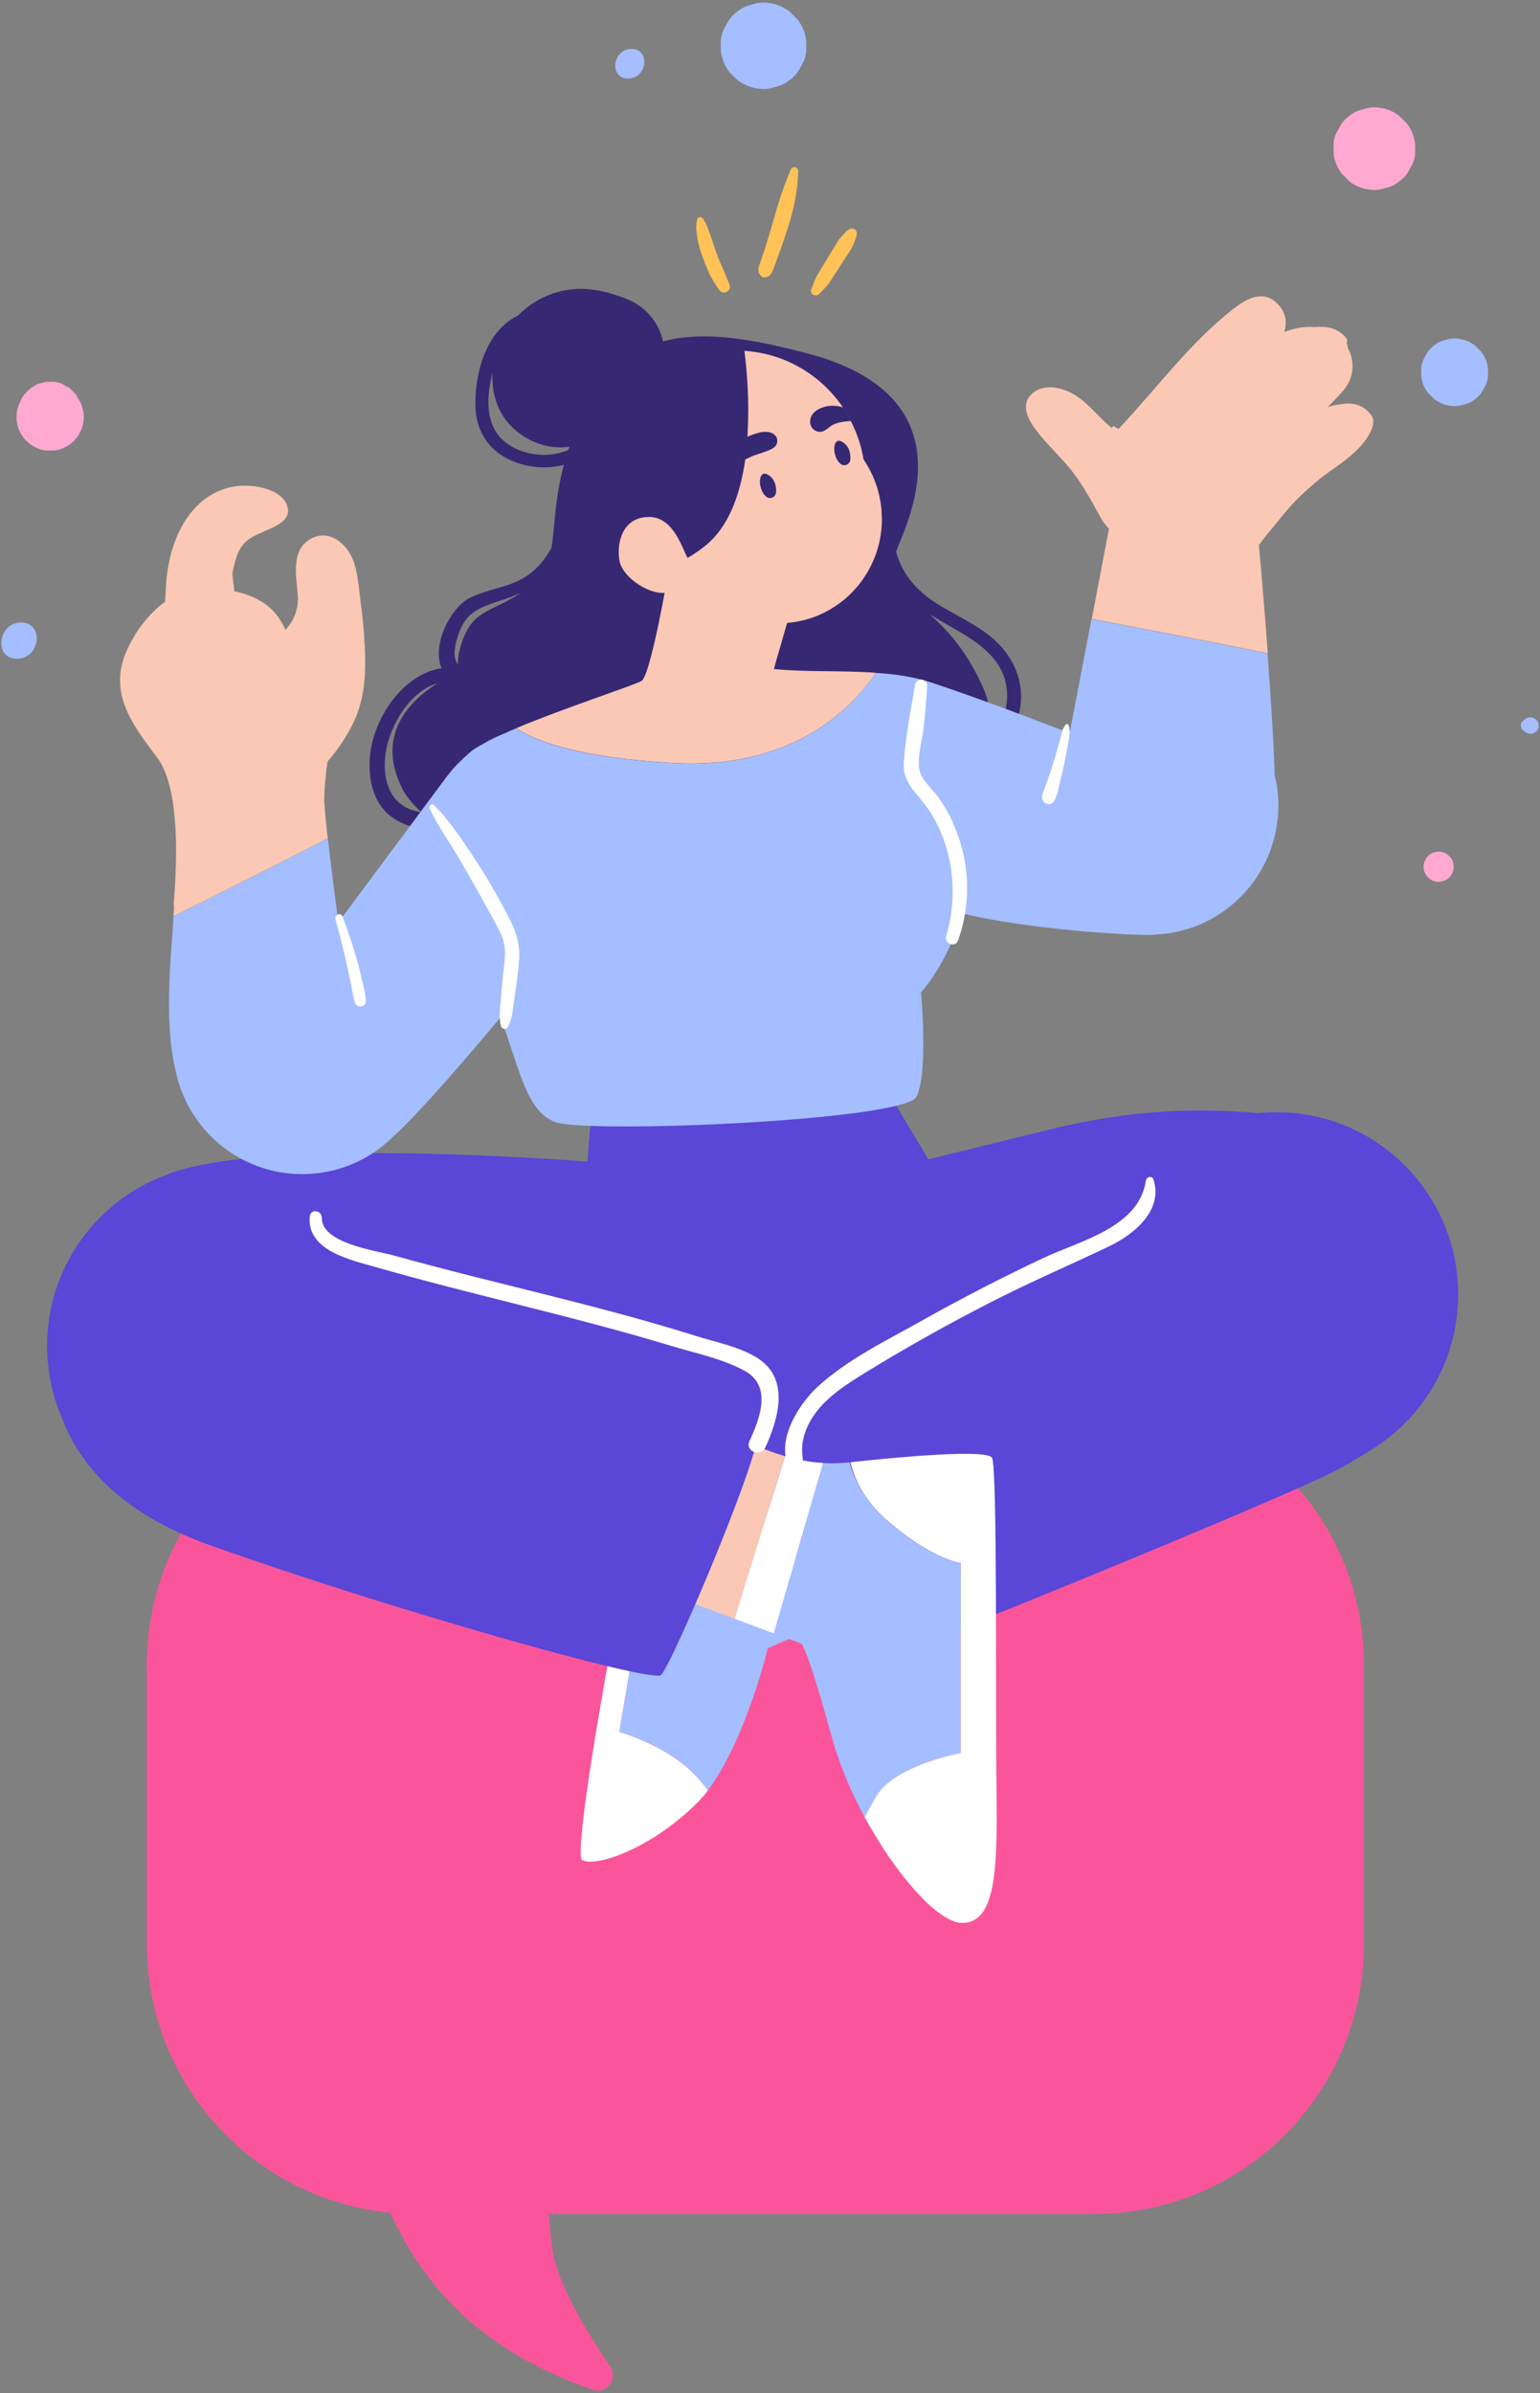
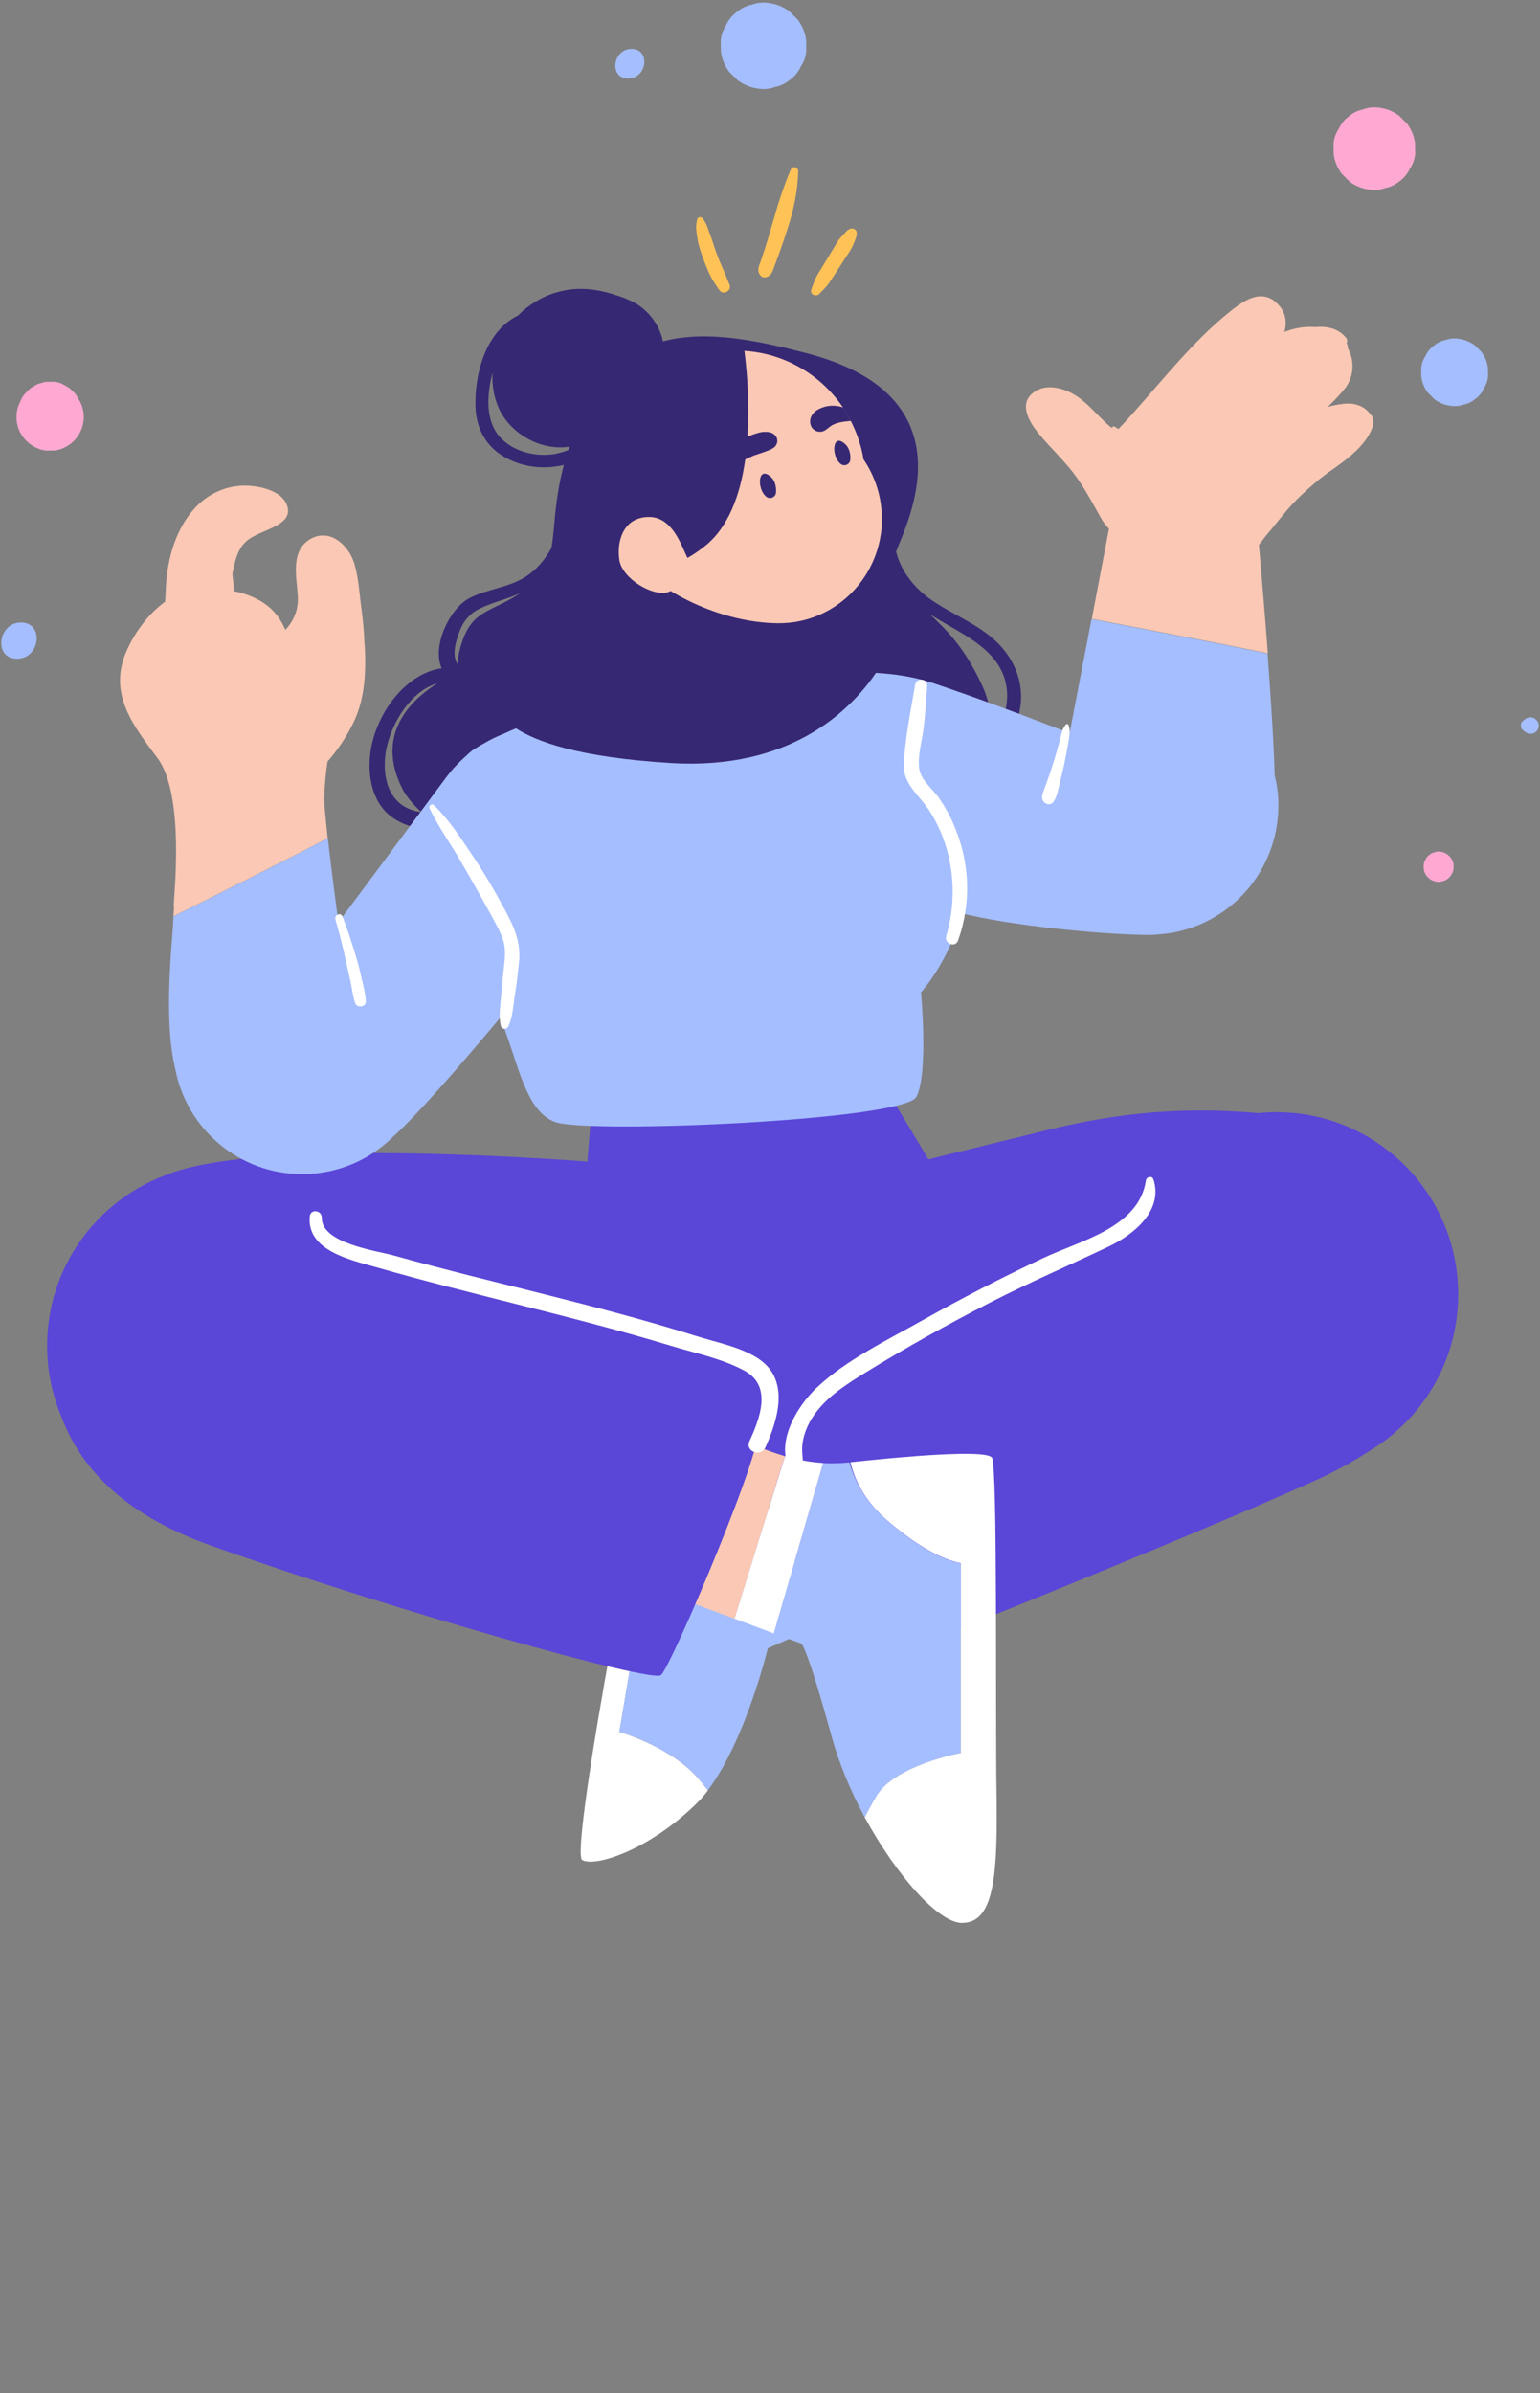
<svg xmlns="http://www.w3.org/2000/svg" width="441" height="685" viewBox="0 0 441 685" fill="none">
  <rect x="0" y="0" width="441" height="685" fill="#808080" stroke="none" />
  <path d="M104.435 184.542C104.84 191.908 104.578 199.681 101.405 206.426C99.52 210.468 96.825 214.533 93.795 217.977C93.247 221.421 92.984 224.865 92.841 228.19C92.769 229.601 93.247 234.336 93.843 239.933C84.611 244.788 64.74 254.785 49.639 262.295C49.782 261.41 49.782 260.597 49.83 259.736C49.83 259.592 49.758 259.473 49.758 259.329C49.615 257.775 53.194 227.64 45.035 216.901C38.236 207.837 31.151 198.868 35.946 187.029C38.308 181.361 42.268 175.884 47.278 172.225C47.349 171.221 47.421 170.12 47.468 169.116C47.54 165.672 48.017 162.419 48.804 159.119C50.212 153.57 52.788 148.165 57.034 144.195C60.613 140.894 65.264 139.005 70.035 139.005C74.806 139.005 81.629 140.703 82.44 145.63C83.108 149.959 76.715 151.298 72.469 153.594C68.485 155.746 67.626 159.071 66.6 163.854C66.457 164.739 67.077 168.374 67.077 169.259C72.946 171.555 77.931 176.363 79.554 182.222C83.204 179.52 85.613 175.478 85.279 170.599C84.945 165.002 82.989 157.301 89.311 154.048C94.773 151.346 99.878 156.201 101.429 161.199C102.574 164.907 102.836 168.901 103.314 172.751C103.862 176.602 104.268 180.596 104.387 184.518L104.435 184.542Z" fill="#FAC8B4" />
  <path d="M284.997 183.346C280.011 178.802 273.642 176.195 267.988 172.584C262.43 169.044 258.136 164.046 256.609 157.875C259.448 150.126 278.794 113.605 231.06 101.121C204.533 94.185 180.105 90.98 167.104 118.078C158.254 136.541 159.399 148.356 157.92 156.799C156.393 159.645 154.341 162.228 151.765 164.213C146.565 168.231 140.052 168.303 134.398 171.221C128.792 174.138 123.592 184.925 126.479 191.263C115.29 192.961 106.893 205.684 105.939 216.519C105.367 222.833 106.774 229.84 112.118 233.81C116.268 236.895 121.588 237.756 126.741 237.23C152.505 254.307 210.306 265.308 241.604 256.316C267.654 248.83 280.536 231.849 283.375 216.16C288.074 213.457 291.247 207.932 292.13 202.719C293.37 195.352 290.364 188.273 284.973 183.346H284.997ZM117.127 231.538C111.307 229.003 109.804 222.88 110.257 217.021C110.853 209.104 116.841 197.983 125.262 195.592C117.771 200.279 107.275 210.133 115.243 225.822C116.412 228.118 118.368 230.342 120.706 232.495C119.489 232.303 118.296 232.04 117.127 231.538ZM132.681 182.724C131.345 186.288 131.059 188.704 131.13 190.186C129.317 187.914 130.462 183.825 131.393 181.242C132.609 177.869 134.327 175.669 137.595 174.09C141.293 172.321 145.348 171.507 149.046 169.714C141.316 174.999 135.83 174.425 132.705 182.7L132.681 182.724ZM286.524 206.784C285.832 208.076 284.925 209.152 283.971 210.157C284.066 205.23 283.232 200.59 281.419 196.596C276.194 185.044 270.66 179.974 266.27 175.812C268.847 177.463 271.566 178.946 274.214 180.5C280.059 183.92 286.142 188.058 287.907 195.041C288.885 198.94 288.432 203.221 286.547 206.784H286.524Z" fill="#372873" />
  <g style="mix-blend-mode:multiply">
    <path d="M213.955 100.379C215.864 100.595 249.929 106.359 252.052 132.81C254.366 161.486 243.536 169.714 246.088 177.606C248.641 185.499 260.974 207.908 260.974 207.908L200.119 206.832C200.119 206.832 223.951 134.724 223.951 133.863C223.951 133.002 213.955 100.379 213.955 100.379Z" fill="#372873" />
  </g>
-   <path d="M250.862 192.578C243.371 203.532 226.267 220.417 192.249 218.384C165.293 216.758 153.437 212.094 147.783 208.459C162.073 202.456 182.016 196.022 183.757 194.874C186.309 193.176 191.438 164.141 191.438 162.921L196.019 163.328L228.843 166.294L222.903 186.91L221.615 191.502C231.324 192.458 241.153 191.837 250.862 192.578Z" fill="#FAC8B4" />
  <g style="mix-blend-mode:multiply">
-     <path d="M228.823 166.294L222.883 186.91C217.682 185.69 212.649 182.987 208.594 179.95C205.636 177.726 202.94 175.023 200.65 172.057C198.908 169.761 197.883 167.202 197.072 164.5C196.666 164.237 196.332 163.902 195.998 163.352L228.823 166.317V166.294Z" fill="#FAC8B4" />
-   </g>
+     </g>
  <path d="M392.707 118.939C389.534 114.275 383.809 115.016 379.372 117.312C381.256 115.495 383.213 113.534 384.906 111.501C389.821 105.498 386.791 96.696 379.587 94.281C376.08 93.061 371.714 93.468 367.802 95.022C368.685 91.841 368.136 88.732 364.963 86.173C360.86 82.992 356.28 85.982 352.845 88.684C340.559 98.347 331.208 111.214 320.545 122.526C320.306 122.765 320.068 123.029 319.781 123.292C319.114 122.909 318.422 122.55 317.801 122.048C314.152 118.939 311.408 115.016 307.09 112.649C303.655 110.759 298.67 109.755 295.425 112.792C291.775 116.164 295.02 121.163 297.524 124.2C300.626 127.979 304.252 131.351 307.305 135.274C310.335 139.268 312.625 143.525 315.058 147.902C315.726 149.193 316.609 150.341 317.563 151.346L312.649 177.152C324.719 179.448 347.811 183.848 363.055 187.005C362.172 175.191 361.17 163.352 360.502 155.986C361.576 154.575 362.649 153.14 363.938 151.657C369.186 145.175 370.665 143.286 376.414 138.359C380.732 134.58 383.952 133.169 388.198 129.175C391.49 126.066 394.472 121.474 392.779 118.915L392.707 118.939Z" fill="#FAC8B4" />
  <path d="M252.554 148.524C252.554 165.002 239.29 178.515 222.83 178.395C206.513 178.252 191.031 169.738 185.02 163.95C188.121 163.471 191.699 162.467 195.54 160.434C197.496 159.43 199.524 158.138 201.599 156.512C208.612 151.107 211.976 141.588 213.383 131.71C213.717 129.558 213.932 127.31 214.051 125.157C214.123 123.411 214.195 121.713 214.242 120.015C214.433 111.835 213.694 104.541 213.169 100.427C224.882 101.169 235.139 107.387 241.413 116.643C242.224 117.862 242.964 119.154 243.632 120.493C245.373 123.866 246.662 127.597 247.282 131.495C250.574 136.35 252.53 142.162 252.53 148.524H252.554Z" fill="#FAC8B4" />
-   <path d="M313.365 399.265H119.231C76.601 399.265 42.035 433.92 42.035 476.659V556.349C42.035 596.553 72.641 629.582 111.764 633.361C114.985 640.512 119.398 648.117 125.743 655.579C139.293 671.556 157.757 679.974 169.756 684.04C173.74 685.403 177.128 680.883 174.742 677.391C168.301 667.92 159.642 653.762 158.234 644.075C157.781 640.918 157.423 637.379 157.161 633.72H313.389C356.018 633.72 390.585 599.064 390.585 556.325V476.635C390.585 433.896 356.018 399.241 313.389 399.241L313.365 399.265Z" fill="#FA559B" />
  <path d="M365.53 318.355C363.789 318.355 362.071 318.451 360.354 318.618C344.705 317.231 325.358 317.231 300.978 323.211C273.234 330.027 265.863 331.844 265.863 331.844L247.041 300.49L169.798 312.639L168.199 332.49C168.199 332.49 74.019 324.932 47.134 336.484C27.501 343.922 13.498 362.912 13.498 385.202C13.498 413.998 36.781 437.341 65.502 437.341C71.633 437.341 77.502 436.216 82.965 434.255C132.464 450.447 230.629 469.197 285.043 449.299C306.918 441.311 328.698 430.692 348.021 419.523C353.507 421.484 359.4 422.632 365.554 422.632C394.276 422.632 417.559 399.289 417.559 370.494C417.559 341.698 394.276 318.355 365.554 318.355H365.53Z" fill="#5A46D7" />
  <path d="M366.083 230.534C366.083 250.265 350.72 266.409 331.302 267.485C330.563 267.557 329.823 267.628 329.084 267.628C315.462 267.485 289.794 265.021 275.457 261.434C271.545 275.616 263.744 284.035 263.744 284.035C263.744 284.035 265.891 307.067 262.456 313.907C259.092 320.723 168.848 324.574 159.091 321.201C150.336 318.164 148.38 303.981 143.251 291.282C133.757 302.69 119.73 318.977 112.669 325.267C112.597 325.339 112.478 325.459 112.406 325.53C105.727 332.083 96.638 336.078 86.523 336.078C68.608 336.078 53.651 323.306 50.263 306.349C48.641 299.605 47.568 289.536 49.261 268.728C49.452 266.576 49.595 264.4 49.667 262.319C64.767 254.809 84.638 244.812 93.871 239.957C95.087 250.504 96.9 264.017 96.9 264.017L127.96 222.258C128.508 221.589 129.033 220.919 129.582 220.226C130.989 218.671 132.349 217.332 133.757 216.112C134.902 214.892 136.524 213.888 138.671 212.74C140.364 211.735 142.177 210.85 144.062 210.109C145.207 209.559 146.495 209.033 147.76 208.483C153.413 212.142 165.269 216.782 192.226 218.408C226.243 220.441 243.372 203.556 250.838 192.602C256.23 192.937 261.621 193.678 266.941 195.448C277.795 199.035 292.084 204.369 300.099 207.478C303.869 208.889 306.302 209.846 306.302 209.846L308.186 199.992L312.576 177.224C324.646 179.52 347.738 183.92 362.982 187.077C363.984 200.662 364.866 214.438 365.01 221.948C365.749 224.722 366.083 227.616 366.083 230.605V230.534Z" fill="#A5BEFF" />
  <path d="M197.163 160.123C195.684 158.21 193.323 147.974 185.88 147.974C178.437 147.974 176.528 155.005 177.363 160.339C178.222 165.672 186.929 170.79 191.199 169.522C195.446 168.231 197.163 160.147 197.163 160.147V160.123Z" fill="#FAC8B4" />
  <g style="mix-blend-mode:multiply">
    <path d="M192.221 160.865C191.791 159.741 191.362 158.64 190.932 157.516C190.694 156.871 190.479 156.273 190.098 155.699C189.835 155.292 189.549 154.862 189.215 154.503C188.308 153.522 187.187 152.781 185.804 152.661C184.372 152.542 183.036 153.044 182.106 154.168C181.414 155.029 181.629 156.512 182.535 157.134C183.442 157.732 184.611 157.612 185.327 156.799C186.352 157.349 186.495 157.492 186.615 157.636C186.853 157.947 187.068 158.282 187.354 158.569C187.688 158.927 188.022 159.286 188.356 159.669C189.048 160.41 189.716 161.152 190.408 161.917C190.766 162.3 191.29 162.467 191.767 162.18C192.221 161.893 192.412 161.367 192.221 160.865Z" fill="#FAC8B4" />
  </g>
  <g style="mix-blend-mode:multiply">
    <path d="M245.251 148.643C244.177 150.126 242.412 150.82 240.718 151.37C240.193 151.537 239.621 151.681 239.12 151.896C238.571 152.111 238.023 152.374 237.474 152.589C236.377 153.02 235.255 153.403 234.134 153.714C233.514 153.881 233.681 154.981 234.325 154.981C235.589 154.981 236.854 154.933 238.118 154.838C238.738 154.79 239.382 154.718 240.003 154.622C240.694 154.503 241.386 154.216 242.054 153.977C244.106 153.211 246.157 152.135 247.398 150.27C248.328 148.858 246.277 147.304 245.298 148.691L245.251 148.643Z" fill="#FAC8B4" />
  </g>
  <path d="M221.923 138.359C221.708 137.713 221.35 137.091 220.873 136.637C217.008 132.882 216.626 140.081 219.513 142.234C220.539 142.999 222.042 142.353 222.209 141.062C222.305 140.201 222.209 139.22 221.923 138.359Z" fill="#372873" />
  <path d="M243.202 128.96C242.988 128.314 242.63 127.692 242.152 127.238C238.288 123.483 237.906 130.682 240.793 132.834C241.818 133.6 243.345 132.954 243.489 131.662C243.584 130.801 243.489 129.821 243.202 128.96Z" fill="#372873" />
  <path d="M243.654 120.493C241.841 120.637 240.005 120.828 238.406 121.641C237.524 122.12 236.784 122.981 235.854 123.387C234.375 123.985 232.753 123.244 232.204 121.833C231.727 120.541 232.061 119.202 233.015 118.173C233.826 117.289 235.043 116.762 236.188 116.428C238.001 115.949 239.838 116.093 241.436 116.619C242.247 117.839 242.986 119.13 243.654 120.469V120.493Z" fill="#372873" />
  <path d="M221.83 127.931C220.947 128.673 219.73 129.079 218.728 129.414C217.726 129.821 216.629 130.084 215.627 130.491C214.816 130.897 213.146 131.519 212.478 132.069C212.812 129.917 212.24 128.051 212.383 125.875C213.79 124.99 217.13 123.674 218.8 123.603C219.802 123.603 220.947 123.674 221.758 124.416C222.903 125.372 222.831 126.975 221.83 127.931Z" fill="#372873" />
  <path d="M252.7 402.685L249.742 458.554L233.02 465.993C232.948 450.327 232.829 423.086 232.686 409.645C241.727 406.392 252.7 402.685 252.7 402.685Z" fill="#FAC8B4" />
  <path d="M214.765 413.352C212.618 419.642 208.897 427.463 203.315 431.672C193.128 439.373 186.33 442.817 186.33 442.817L177.36 495.721C177.36 495.721 190.982 499.571 199.068 508.086C200.428 509.497 201.621 510.98 202.718 512.486C201.573 514.041 200.357 515.38 199.068 516.6C185.853 529.443 170.561 534.514 166.721 532.409C162.88 530.256 185.853 409.119 188.835 407.827C191.125 406.871 205.152 411.821 214.789 413.376L214.765 413.352Z" fill="white" />
  <path d="M233.042 465.993L226.911 468.695C226.172 452.886 224.764 426.004 224.072 412.682C226.219 411.941 229.32 410.793 232.708 409.645C232.851 423.086 232.97 450.303 233.042 465.993Z" fill="white" />
  <path d="M226.883 468.695L219.87 471.804C219.87 471.804 213.596 498.017 202.694 512.463C201.621 510.98 200.404 509.497 199.044 508.062C190.957 499.548 177.336 495.697 177.336 495.697L186.306 442.793C186.306 442.793 193.104 439.349 203.29 431.648C208.873 427.463 212.594 419.618 214.741 413.328C218.033 413.878 220.8 413.998 222.422 413.328C222.9 413.137 223.424 412.922 224.045 412.659C224.713 425.956 226.144 452.862 226.883 468.671V468.695Z" fill="#A5BEFF" />
  <path d="M362.289 326.08C358.783 327.372 209.091 402.566 209.401 406.727C209.711 410.889 240.365 477.138 246.734 476.492C253.104 475.846 361.001 431.361 379.513 422.416C398.024 413.448 405.038 404.814 408.569 398.093C412.099 391.373 362.289 326.08 362.289 326.08Z" fill="#5A46D7" />
  <path d="M224.788 416.796L210.355 463.338L174.238 449.968L213.194 412.467C215.222 413.209 219.325 415.241 224.788 416.796Z" fill="#FAC8B4" />
  <path d="M275.124 447.385V501.772C275.124 501.772 255.992 505.288 250.863 514.28C249.79 516.17 248.716 518.131 247.619 520.164C243.635 512.797 240.271 504.761 238.124 496.988C231.111 471.374 229.489 470.441 229.489 470.441L221.545 467.547L235.691 418.781C238.053 418.925 240.605 418.853 243.229 418.59C244.637 423.325 247.404 429.663 254.346 435.547C267.49 446.764 275.1 447.433 275.1 447.433L275.124 447.385Z" fill="#A5BEFF" />
  <path d="M15.957 376.329C13.763 385.035 7.99 423.684 59.994 442.243C112.022 460.803 186.403 481.706 189.266 479.482C192.128 477.257 220.445 410.793 216.938 408.234C213.431 405.675 96.397 359.372 84.589 355.211C72.781 351.049 22.661 349.782 15.957 376.329Z" fill="#5A46D7" />
  <path d="M275.458 550.418C268.731 550.346 256.731 536.905 247.619 520.164C248.692 518.131 249.766 516.17 250.863 514.28C255.992 505.288 275.124 501.772 275.124 501.772V447.385C275.124 447.385 267.514 446.716 254.37 435.499C247.428 429.615 244.661 423.278 243.516 418.542C257.876 416.988 282.471 414.763 284.07 417.251C285.692 419.81 285.024 489.598 285.358 512.295C285.692 535.064 285.167 550.538 275.458 550.394V550.418Z" fill="white" />
  <path d="M235.709 418.757L221.563 467.523L210.375 463.338L224.807 416.796C227.98 417.753 231.678 418.494 235.733 418.757H235.709Z" fill="white" />
  <path d="M179.442 85.551C174.218 83.542 168.85 82.131 163.101 82.896C157.471 83.662 152.677 86.149 148.764 89.88C148.645 90 148.55 90.143 148.406 90.263C138.817 94.95 135.811 107.578 136.169 116.691C136.407 122.622 139.151 127.931 144.852 131.041C150.148 133.911 156.422 134.508 162.29 132.858C165.678 131.902 168.827 130.251 171.546 128.171C173.836 126.425 177.295 123.674 177.152 120.685C177.128 120.111 176.413 119.895 175.912 120.039C175.697 120.087 175.506 120.206 175.315 120.302C181.494 114.562 189.533 111.309 190.201 102.221C190.201 102.101 190.201 101.958 190.201 101.838C190.535 95.046 186.408 88.254 179.418 85.575L179.442 85.551ZM159.213 129.893C152.891 131.064 145.52 128.912 142.085 123.698C138.984 118.987 139.604 112.17 141.035 106.717C140.844 110.209 141.417 113.725 142.872 116.93C146.57 125.014 157.114 130.467 166.441 126.975C164.199 128.29 161.813 129.39 159.189 129.869L159.213 129.893Z" fill="#372873" />
  <path d="M217.586 389.172C212.481 385.609 205.253 384.27 199.408 382.428C192.18 380.156 184.904 378.075 177.605 376.09C163.363 372.24 149.002 368.772 134.689 365.16C127.342 363.295 120.018 361.381 112.694 359.349C107.828 357.985 92.036 355.928 92.155 348.586C92.203 346.386 88.911 345.907 88.696 348.203C87.837 358.009 100.457 360.64 107.542 362.673C121.736 366.739 136.049 370.302 150.362 373.914C164.269 377.429 178.177 380.993 191.918 385.155C198.836 387.259 206.899 388.885 213.268 392.401C221.188 396.754 217.61 406.01 214.604 412.539C213.292 415.409 217.848 417.203 219.16 414.333C222.763 406.44 226.174 395.199 217.562 389.172H217.586Z" fill="white" />
  <path d="M330.275 337.56C329.917 336.436 328.295 336.843 328.152 337.871C326.172 351.384 309.354 355.091 298.763 360.09C286.93 365.662 275.289 371.665 263.886 378.075C253.843 383.719 242.488 389.172 233.995 397.089C228.127 402.542 221.352 413.783 226.839 421.603C227.698 422.823 230.083 422.297 230.083 420.694C230.083 418.135 229.439 415.624 229.821 413.065C230.274 409.812 231.801 406.679 233.805 404.096C237.55 399.241 242.917 395.917 248.07 392.736C259.592 385.657 271.424 379.056 283.447 372.885C294.636 367.145 306.158 362.194 317.513 356.789C324.669 353.393 333.186 346.505 330.299 337.56H330.275Z" fill="white" />
  <path d="M273.001 235.724C271.88 233.188 270.497 230.773 268.922 228.477C267.133 225.894 263.793 223.359 263.269 220.249C262.648 216.638 264.008 212.214 264.461 208.602C264.962 204.56 265.201 200.47 265.511 196.429C265.702 194.18 262.434 193.822 262.052 196.046C260.788 203.484 259.237 211.066 258.808 218.599C258.474 224.363 263.269 227.592 266.131 232.04C272.906 242.468 274.528 256.005 270.974 267.867C270.306 270.068 273.55 271.431 274.361 269.183C278.273 258.253 277.725 246.319 272.954 235.724H273.001Z" fill="white" />
  <path d="M306.035 207.645C305.94 207.287 305.439 207.071 305.177 207.43C304.676 208.148 304.27 208.722 304.079 209.559C303.841 210.492 303.626 211.448 303.363 212.381C302.91 214.127 302.409 215.849 301.884 217.571C301.359 219.293 300.787 221.015 300.19 222.713C299.88 223.598 299.57 224.483 299.236 225.368C298.902 226.276 298.472 227.161 298.425 228.142C298.329 229.864 300.62 231.036 301.717 229.457C302.767 227.927 303.053 225.798 303.507 224.028C303.96 222.187 304.389 220.369 304.795 218.528C305.177 216.686 305.534 214.868 305.845 213.027C306.012 212.094 306.155 211.185 306.274 210.252C306.417 209.32 306.274 208.602 306.035 207.669V207.645Z" fill="white" />
  <path d="M144.248 259.831C141.409 254.522 138.355 249.38 134.992 244.405C131.7 239.526 128.479 234.504 124.209 230.438C123.637 229.888 122.682 230.701 123.016 231.371C125.378 236.393 128.622 240.913 131.437 245.697C134.3 250.576 137.091 255.502 139.811 260.453C141.099 262.797 142.482 265.165 143.556 267.604C144.772 270.403 144.725 272.914 144.415 275.856C144.104 278.749 143.747 281.619 143.556 284.537C143.365 287.479 142.721 290.708 143.413 293.578C143.675 294.678 145.035 294.845 145.536 293.817C146.848 291.162 146.943 287.862 147.42 284.968C147.945 281.763 148.327 278.534 148.637 275.282C149.209 269.278 147.015 264.973 144.248 259.807V259.831Z" fill="white" />
  <path d="M103.625 280.424C103.195 278.391 102.718 276.382 102.122 274.397C100.929 270.331 99.593 266.337 98.09 262.367C97.565 261.003 95.656 261.888 96.062 263.228C97.207 267.198 98.233 271.192 99.092 275.234C99.498 277.195 99.975 279.132 100.404 281.093C100.834 283.078 101.024 285.231 101.716 287.144C102.217 288.579 104.77 288.316 104.746 286.714C104.722 284.609 104.102 282.457 103.649 280.4L103.625 280.424Z" fill="white" />
  <g style="mix-blend-mode:multiply">
    <path d="M243.11 139.531C242.513 139.388 241.965 139.172 241.416 138.909C241.297 138.837 241.082 138.694 241.058 138.694C240.82 138.527 240.557 138.359 240.343 138.168C240.104 137.977 239.866 137.785 239.651 137.594C239.532 137.498 239.436 137.403 239.341 137.307C238.935 136.876 238.553 136.446 238.219 135.944C238.148 135.848 238.076 135.728 238.005 135.633C237.838 135.322 237.695 135.059 237.575 134.772C237.456 134.485 237.361 134.222 237.265 133.935C237.241 133.839 237.146 133.385 237.241 133.863C237.218 133.719 237.17 133.576 237.146 133.432C237.003 132.763 237.098 131.973 236.836 131.328C236.645 130.849 236.407 130.419 236.24 129.917C236.073 129.367 235.214 129.151 234.784 129.534C234.26 130.036 233.568 130.682 233.305 131.376C233.019 132.165 233.114 133.169 233.186 134.006C233.329 135.441 233.759 136.9 234.427 138.168C235.166 139.579 236.168 141.014 237.48 141.947C238.864 142.903 240.366 143.525 242.036 143.812C243.11 144.003 244.159 143.142 244.422 142.138C244.66 141.181 244.159 139.818 243.11 139.555V139.531Z" fill="#FAC8B4" />
  </g>
  <g style="mix-blend-mode:multiply">
    <path d="M385.5 96.744C380.037 89.952 368.133 95.548 362.36 99.208C358.352 101.767 354.75 104.78 351.267 107.913C349.526 109.492 347.785 111.094 346.162 112.768C345.256 113.677 344.373 114.634 343.443 115.495C342.513 116.356 341.272 116.691 340.318 117.48C340.079 117.695 340.032 118.102 340.27 118.317C342.87 120.541 347.522 115.375 349.287 113.845C352.77 110.855 355.991 107.626 359.641 104.78C363.219 102.006 367.131 99.519 371.497 97.916C374.98 96.625 379.918 95.572 382.733 98.371C376.697 101.982 370.9 105.88 365.437 110.209C362.646 112.433 359.903 114.729 357.255 117.097C354.512 119.561 351.911 122.215 350.337 125.444C350.098 125.946 350.576 126.568 351.172 126.257C354.297 124.679 356.945 122.455 359.497 120.182C362.145 117.815 364.865 115.495 367.656 113.271C373.262 108.798 379.13 104.493 385.19 100.523C386.12 99.901 386.096 98.897 385.619 98.203C385.834 97.725 385.905 97.222 385.5 96.72V96.744Z" fill="#FAC8B4" />
  </g>
  <g style="mix-blend-mode:multiply">
    <path d="M387.358 115.806C381.466 114.993 376.003 117.815 371.685 121.594C369.299 123.698 367.033 125.922 364.433 127.764C361.714 129.701 358.708 131.136 355.702 132.571C350.478 135.059 345.182 137.546 341.031 141.707C340.363 142.377 339.695 143.166 339.051 143.956C338.502 138.431 335.998 133.576 332.157 129.94C330.225 128.123 327.982 126.999 325.644 125.827C324.571 125.301 323.521 124.751 322.519 124.129C321.422 123.435 320.277 122.837 319.203 122.12C318.822 121.857 318.297 122.239 318.488 122.694C318.917 123.77 319.394 124.774 320.253 125.564C321.136 126.377 322.09 127.094 323.092 127.788C325.072 129.175 327.147 130.467 329.032 131.997C332.753 135.011 335.139 139.507 335.711 144.243C335.878 145.534 337.047 145.821 338.001 145.486C335.974 148.5 334.542 152.063 335.091 155.555C335.258 156.655 336.117 157.349 337.166 157.564C337.286 157.588 337.405 157.612 337.548 157.636C338.669 157.851 339.671 156.847 339.838 155.818C339.886 155.531 339.838 155.388 339.791 155.22C339.242 150.676 342.51 146.299 345.778 143.453C349.881 139.866 354.939 137.761 359.734 135.298C364.624 132.763 368.727 129.677 372.759 125.922C376.957 122 381.37 117.456 387.429 117.097C388.169 117.049 388.097 115.925 387.429 115.83L387.358 115.806Z" fill="#FAC8B4" />
  </g>
  <g style="mix-blend-mode:multiply">
    <path d="M77.382 205.326C76.261 204.656 75.068 204.225 73.876 203.771C80.173 199.155 84.372 191.98 82.75 183.777C81.867 179.328 79.41 175.215 75.593 172.655C71.538 169.929 66.457 168.733 61.614 168.685C58.775 168.661 55.984 168.996 53.241 169.738C50.593 170.455 48.303 171.747 46.084 173.373C45.488 173.803 46.084 174.736 46.728 174.449C51.809 172.345 57.559 171.053 63.045 171.555C68.174 172.034 73.732 173.875 76.881 178.204C78.647 180.62 79.434 183.322 79.505 186.049C75.951 180.452 69.582 177.08 62.998 176.147C58.441 175.502 53.718 175.836 49.233 176.721C47.038 177.152 44.987 177.797 42.959 178.754C41.408 179.496 39.19 180.38 38.57 182.126C38.522 182.246 38.593 182.437 38.761 182.437C40.335 182.437 41.671 181.433 43.102 180.907C44.987 180.213 46.943 179.783 48.899 179.376C53.05 178.515 57.392 178.132 61.614 178.587C69.081 179.4 76.38 183.394 78.885 190.832C78.313 192.817 77.406 194.707 76.166 196.405C75.879 195.807 75.569 195.233 75.307 194.778C74.281 192.937 73.017 191.286 71.49 189.828C68.365 186.79 64.477 184.709 60.254 183.705C55.364 182.533 50.235 182.868 45.416 184.207C41.337 185.355 37.114 187.101 35.445 191.334C35.063 192.315 36.494 193.152 37.091 192.243C39.118 189.158 43.818 187.842 47.205 187.029C51.475 186.025 56.008 185.905 60.23 187.101C63.642 188.058 66.838 189.899 69.295 192.434C70.488 193.678 71.561 195.089 72.373 196.62C72.778 197.409 73.04 198.414 73.494 199.251C72.182 200.351 70.774 201.355 69.152 202.001C68.914 202.097 68.77 202.24 68.603 202.36C68.341 202.312 68.079 202.216 67.792 202.192C65.932 201.905 64.023 201.786 62.139 201.618C60.326 201.451 58.465 201.092 56.676 201.499C55.769 201.69 55.722 202.766 56.485 203.173C57.892 203.938 59.467 204.13 61.041 204.441C62.663 204.775 64.286 205.11 65.932 205.421C69.104 206.019 72.23 206.378 75.092 208.004C77.501 209.367 79.792 211.329 81.223 213.744C81.962 214.964 82.439 216.375 82.487 217.81C82.535 219.269 81.581 220.728 82.559 221.995C82.845 222.378 83.346 222.569 83.799 222.498C84.61 222.354 85.207 221.971 85.398 221.374C87.521 214.749 82.821 208.626 77.382 205.349V205.326Z" fill="#FAC8B4" />
  </g>
  <path d="M208.9 81.462C208.233 79.883 207.636 78.281 206.92 76.702C206.229 75.195 205.608 73.641 205.036 72.086C204.463 70.532 204.034 68.929 203.438 67.375C203.151 66.633 202.889 65.892 202.627 65.126C202.316 64.242 201.887 63.524 201.41 62.711C200.933 61.898 199.764 61.969 199.597 62.974C199.43 63.907 199.287 64.744 199.382 65.677C199.454 66.585 199.597 67.494 199.74 68.403C200.026 70.173 200.599 71.847 201.195 73.521C201.768 75.147 202.412 76.75 203.127 78.305C203.915 80.026 204.964 81.581 206.062 83.112C207.159 84.642 209.64 83.16 208.9 81.438V81.462Z" fill="#FFC257" />
  <path d="M226.457 48.528C224.358 53.383 222.783 58.406 221.352 63.476C220.636 66.035 219.873 68.57 219.062 71.106C218.656 72.373 218.227 73.617 217.797 74.885C217.392 76.104 216.772 77.18 217.464 78.424C217.917 79.237 218.68 79.62 219.587 79.285C220.946 78.807 221.209 77.659 221.686 76.415C222.163 75.171 222.616 73.928 223.069 72.684C224 70.101 224.882 67.518 225.717 64.887C227.363 59.745 228.437 54.436 228.58 49.055C228.604 47.835 226.982 47.333 226.457 48.528Z" fill="#FFC257" />
  <path d="M243.442 65.509C242.583 65.82 242.011 66.633 241.414 67.255C240.794 67.901 240.245 68.499 239.792 69.288L237.168 73.593C236.285 75.028 235.403 76.463 234.544 77.898C234.043 78.711 233.59 79.5 233.256 80.385C232.946 81.174 232.659 81.987 232.349 82.777C231.777 84.284 233.685 85.121 234.663 84.068C235.26 83.447 235.88 82.801 236.476 82.179C237.096 81.533 237.55 80.84 238.027 80.098C238.933 78.687 239.84 77.276 240.77 75.865C241.677 74.454 242.607 73.043 243.513 71.632C244.038 70.819 244.396 69.981 244.73 69.073C245.04 68.236 245.422 67.446 245.326 66.537C245.255 65.629 244.253 65.198 243.466 65.485L243.442 65.509Z" fill="#FFC257" />
  <path d="M416.253 247.467C416.133 246.725 415.847 246.032 415.394 245.434C415.131 245.171 414.845 244.884 414.559 244.62C413.938 244.166 413.246 243.879 412.459 243.783C411.887 243.688 411.362 243.759 410.837 243.951C410.288 244.046 409.787 244.286 409.334 244.668C408.857 245.027 408.475 245.458 408.236 246.008C407.902 246.486 407.735 247.012 407.688 247.61C407.688 247.969 407.688 248.351 407.688 248.71C407.807 249.452 408.093 250.145 408.546 250.743C408.833 251.006 409.095 251.293 409.381 251.556C410.002 252.011 410.694 252.298 411.481 252.393C412.054 252.489 412.578 252.417 413.103 252.226C413.652 252.13 414.153 251.891 414.606 251.508C415.083 251.15 415.465 250.719 415.704 250.169C416.038 249.691 416.205 249.165 416.253 248.567C416.253 248.208 416.253 247.825 416.253 247.467Z" fill="#FFA9D2" />
  <path d="M440.507 207.047C440.483 206.832 440.387 206.665 440.268 206.497C440.173 206.306 440.053 206.139 439.886 206.019C439.743 205.852 439.576 205.732 439.385 205.636C439.218 205.517 439.027 205.421 438.813 205.397C438.622 205.325 438.407 205.302 438.216 205.325C438.002 205.325 437.811 205.325 437.62 205.421C437.31 205.469 437.047 205.613 436.809 205.804L436.164 206.306C435.902 206.497 435.735 206.76 435.616 207.047C435.52 207.263 435.496 207.478 435.52 207.717C435.52 207.932 435.544 208.172 435.64 208.363C435.759 208.65 435.95 208.889 436.212 209.08C436.427 209.248 436.665 209.415 436.88 209.583C437.071 209.678 437.262 209.798 437.429 209.894C437.62 209.941 437.835 209.989 438.025 210.037H438.622C438.813 209.965 439.004 209.917 439.194 209.87C439.361 209.774 439.552 209.654 439.719 209.559C439.862 209.415 440.006 209.248 440.173 209.104C440.268 208.913 440.387 208.722 440.483 208.554C440.602 208.267 440.65 207.956 440.626 207.645C440.626 207.43 440.626 207.239 440.53 207.047H440.507Z" fill="#A5BEFF" />
  <path d="M23.234 115.614C23.115 115.375 22.995 115.136 22.876 114.897C22.471 114.203 22.065 113.51 21.659 112.816C21.063 112.242 20.491 111.644 19.894 111.07C19.178 110.664 18.463 110.257 17.723 109.85C16.578 109.348 15.409 109.181 14.216 109.3C13.405 109.205 12.642 109.324 11.903 109.635C11.091 109.755 10.376 110.066 9.732 110.568C8.968 110.903 8.324 111.405 7.823 112.051C6.869 112.864 6.177 113.892 5.748 115.112L5.39 115.83C4.77 117.408 4.603 119.058 4.818 120.733C5.056 122.407 5.7 123.937 6.75 125.277C7.847 126.664 9.207 127.692 10.853 128.362C12.046 128.864 13.262 129.079 14.503 128.936C15.743 129.032 16.96 128.792 18.105 128.266C19.703 127.573 21.015 126.544 22.065 125.157C23.091 123.746 23.711 122.191 23.926 120.469C24.116 118.795 23.878 117.169 23.234 115.614Z" fill="#FFA9D2" />
  <path d="M6.01 178.18C-0.621 178.18 -1.886 188.56 4.841 188.56C11.569 188.56 12.738 178.18 6.01 178.18Z" fill="#A5BEFF" />
  <path d="M230.846 11.362C230.536 9.209 229.701 7.272 228.389 5.55C227.602 4.785 226.815 3.996 226.027 3.23C224.238 1.891 222.258 1.102 220.04 0.839C218.418 0.599 216.867 0.767 215.364 1.317C213.79 1.628 212.358 2.297 211.094 3.35C209.71 4.354 208.661 5.622 207.969 7.153C207.039 8.516 206.514 10.023 206.395 11.697C206.395 12.749 206.418 13.801 206.442 14.854C206.752 17.006 207.587 18.943 208.899 20.665L211.261 22.985C213.05 24.325 215.03 25.114 217.249 25.377C218.871 25.616 220.421 25.449 221.924 24.899C223.499 24.588 224.93 23.918 226.194 22.866C227.578 21.861 228.628 20.594 229.319 19.063C230.25 17.7 230.775 16.193 230.894 14.519L230.846 11.362Z" fill="#A5BEFF" />
  <path d="M426.075 105.187C425.836 103.513 425.192 101.982 424.143 100.643C423.522 100.045 422.902 99.423 422.306 98.825C420.898 97.796 419.348 97.175 417.63 96.959C416.366 96.768 415.149 96.888 413.98 97.318C412.74 97.557 411.619 98.084 410.64 98.921C409.543 99.71 408.732 100.69 408.207 101.91C407.492 102.962 407.086 104.158 406.967 105.474C406.967 106.287 406.991 107.124 407.015 107.937C407.253 109.611 407.897 111.142 408.947 112.481C409.567 113.079 410.187 113.701 410.784 114.299C412.191 115.351 413.742 115.949 415.459 116.164C416.724 116.356 417.94 116.236 419.109 115.806C420.35 115.567 421.471 115.04 422.449 114.203C423.546 113.414 424.357 112.433 424.882 111.214C425.598 110.161 426.003 108.966 426.123 107.65C426.123 106.837 426.099 106 426.075 105.187Z" fill="#A5BEFF" />
  <path d="M180.822 13.993C175.406 13.993 174.356 22.483 179.868 22.483C185.379 22.483 186.333 13.993 180.822 13.993Z" fill="#A5BEFF" />
  <path d="M405.205 40.875C404.895 38.818 404.132 36.977 402.868 35.326L400.625 33.102C398.932 31.834 397.023 31.069 394.9 30.83C393.349 30.591 391.87 30.758 390.439 31.284C388.936 31.571 387.576 32.217 386.36 33.222C385.024 34.178 384.046 35.398 383.378 36.857C382.495 38.148 381.994 39.607 381.875 41.21C381.875 42.214 381.899 43.219 381.923 44.223C382.233 46.28 382.996 48.122 384.261 49.772C385 50.513 385.763 51.255 386.503 51.996C388.197 53.264 390.105 54.029 392.228 54.268C393.779 54.507 395.258 54.34 396.689 53.814C398.192 53.527 399.552 52.881 400.768 51.877C402.104 50.92 403.082 49.7 403.75 48.241C404.633 46.95 405.134 45.491 405.253 43.888C405.253 42.884 405.229 41.879 405.205 40.875Z" fill="#FFA9D2" />
</svg>